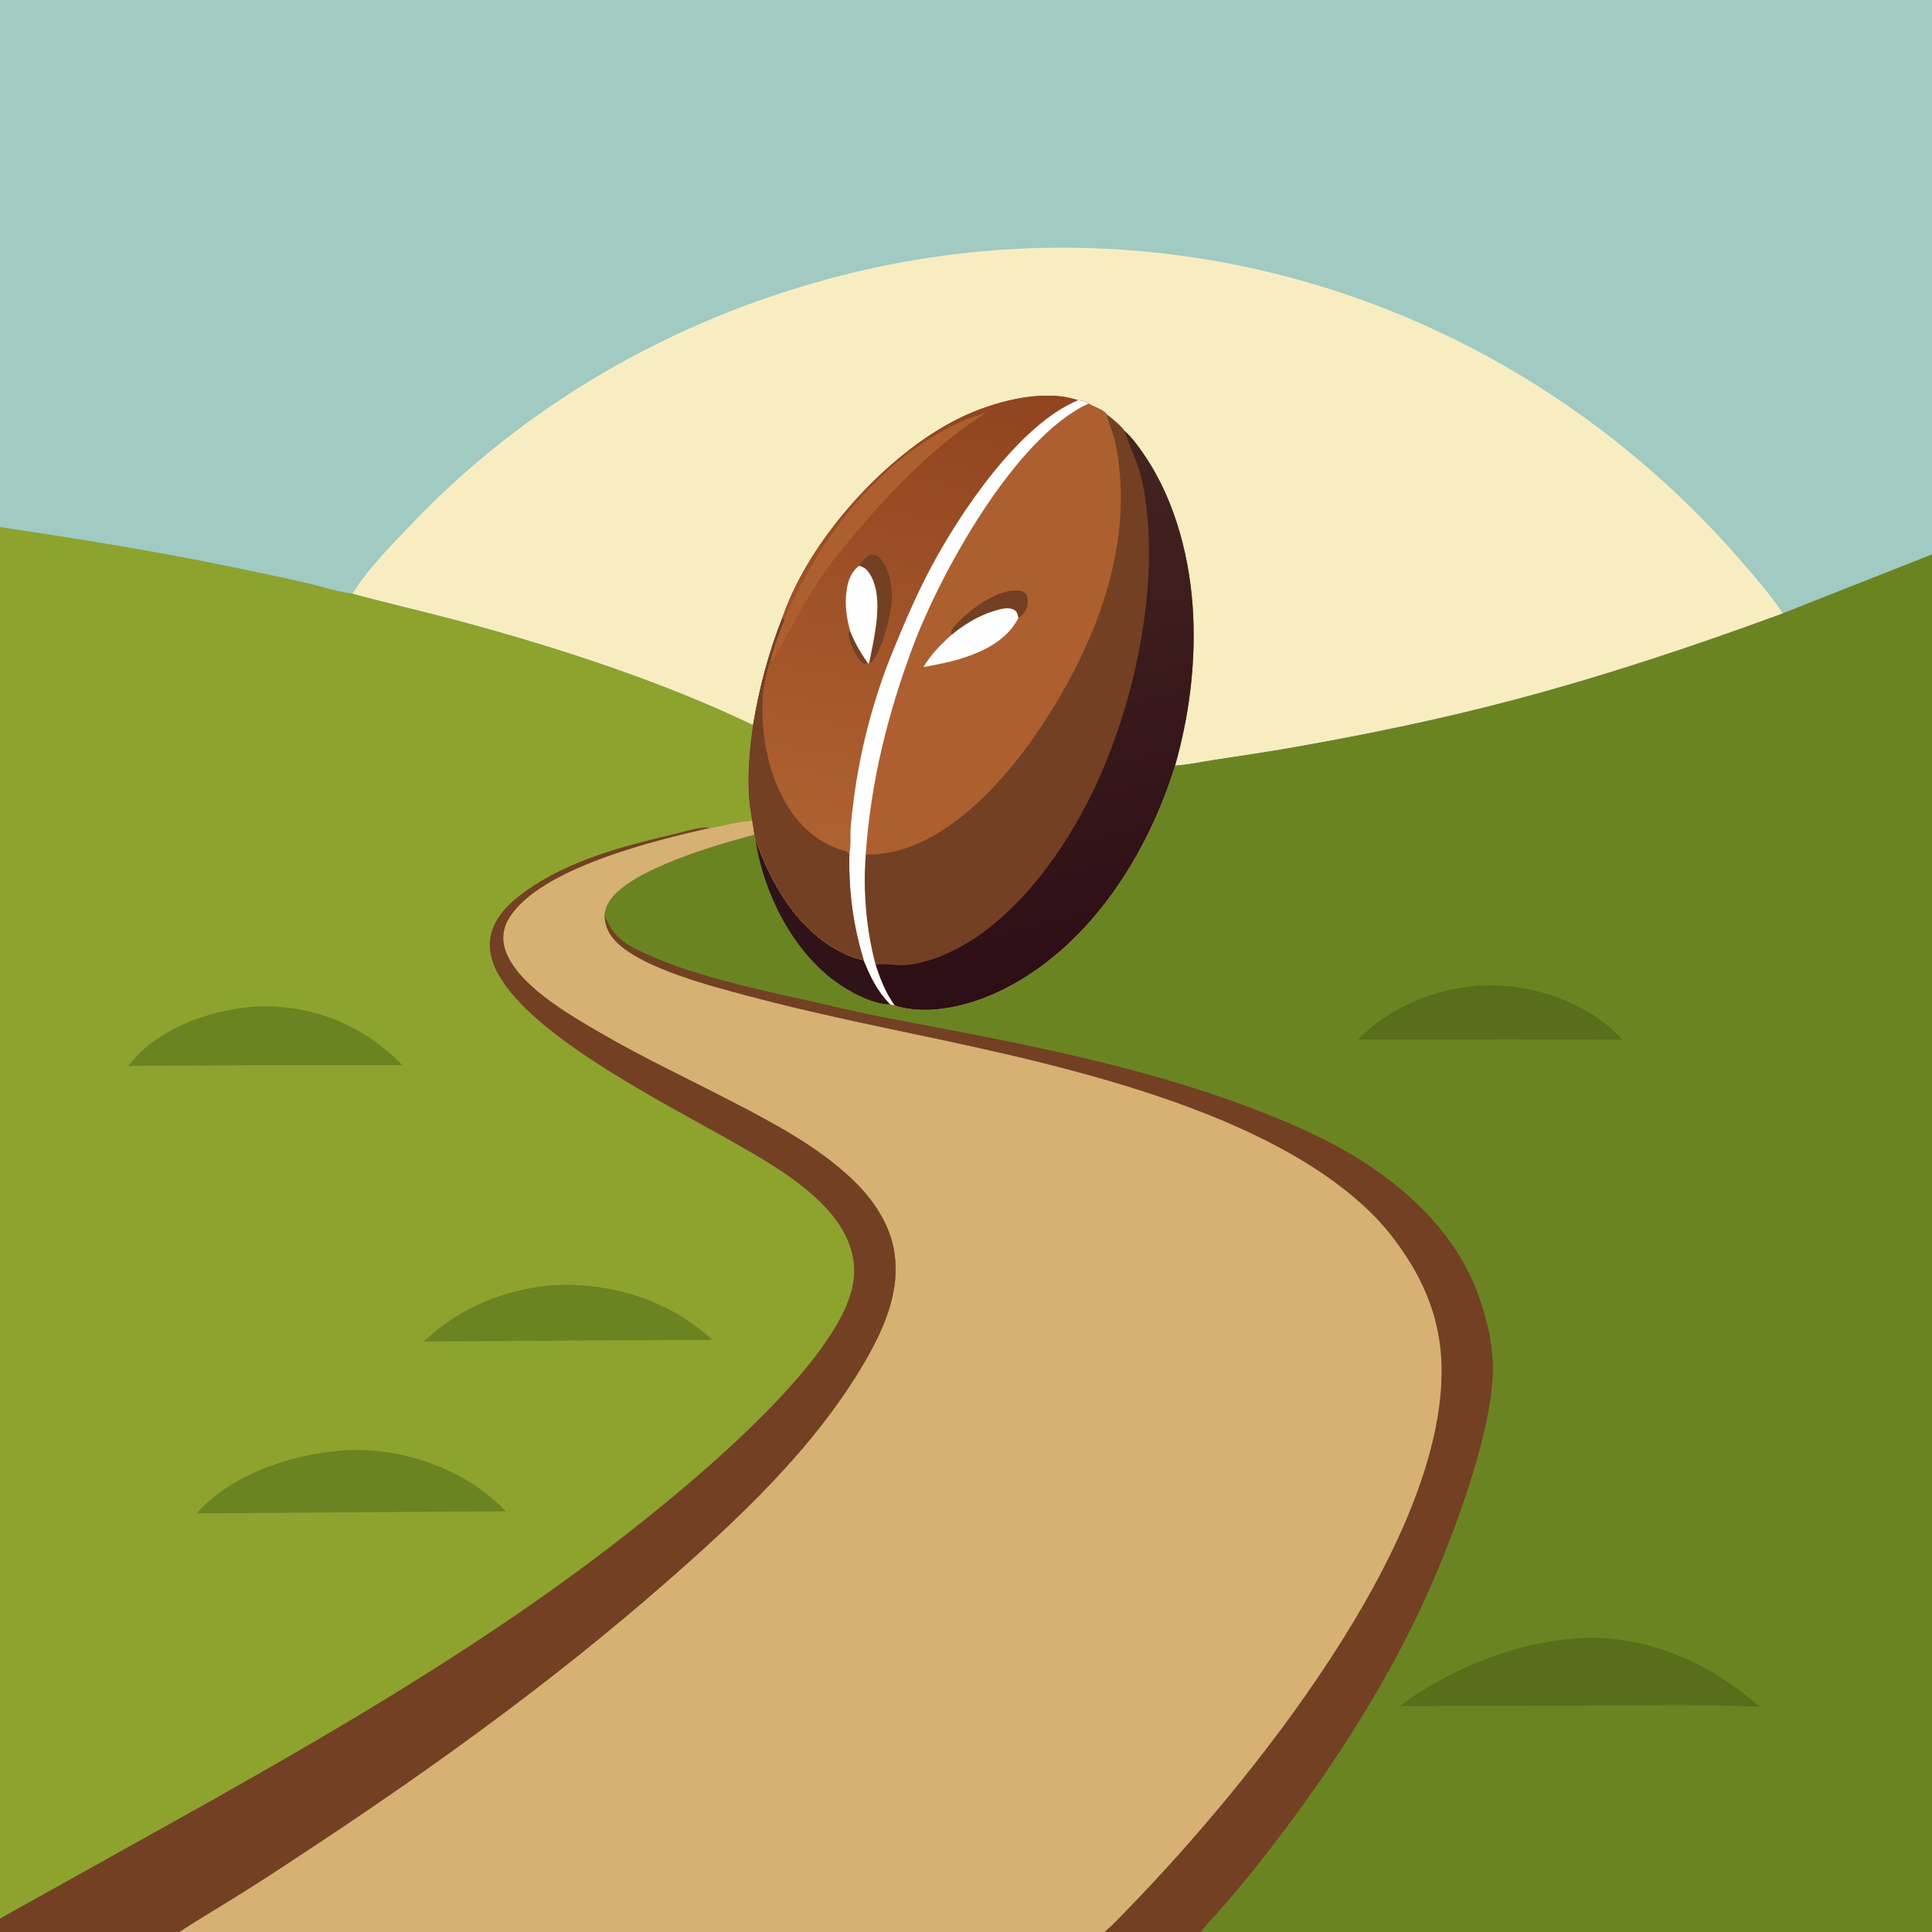
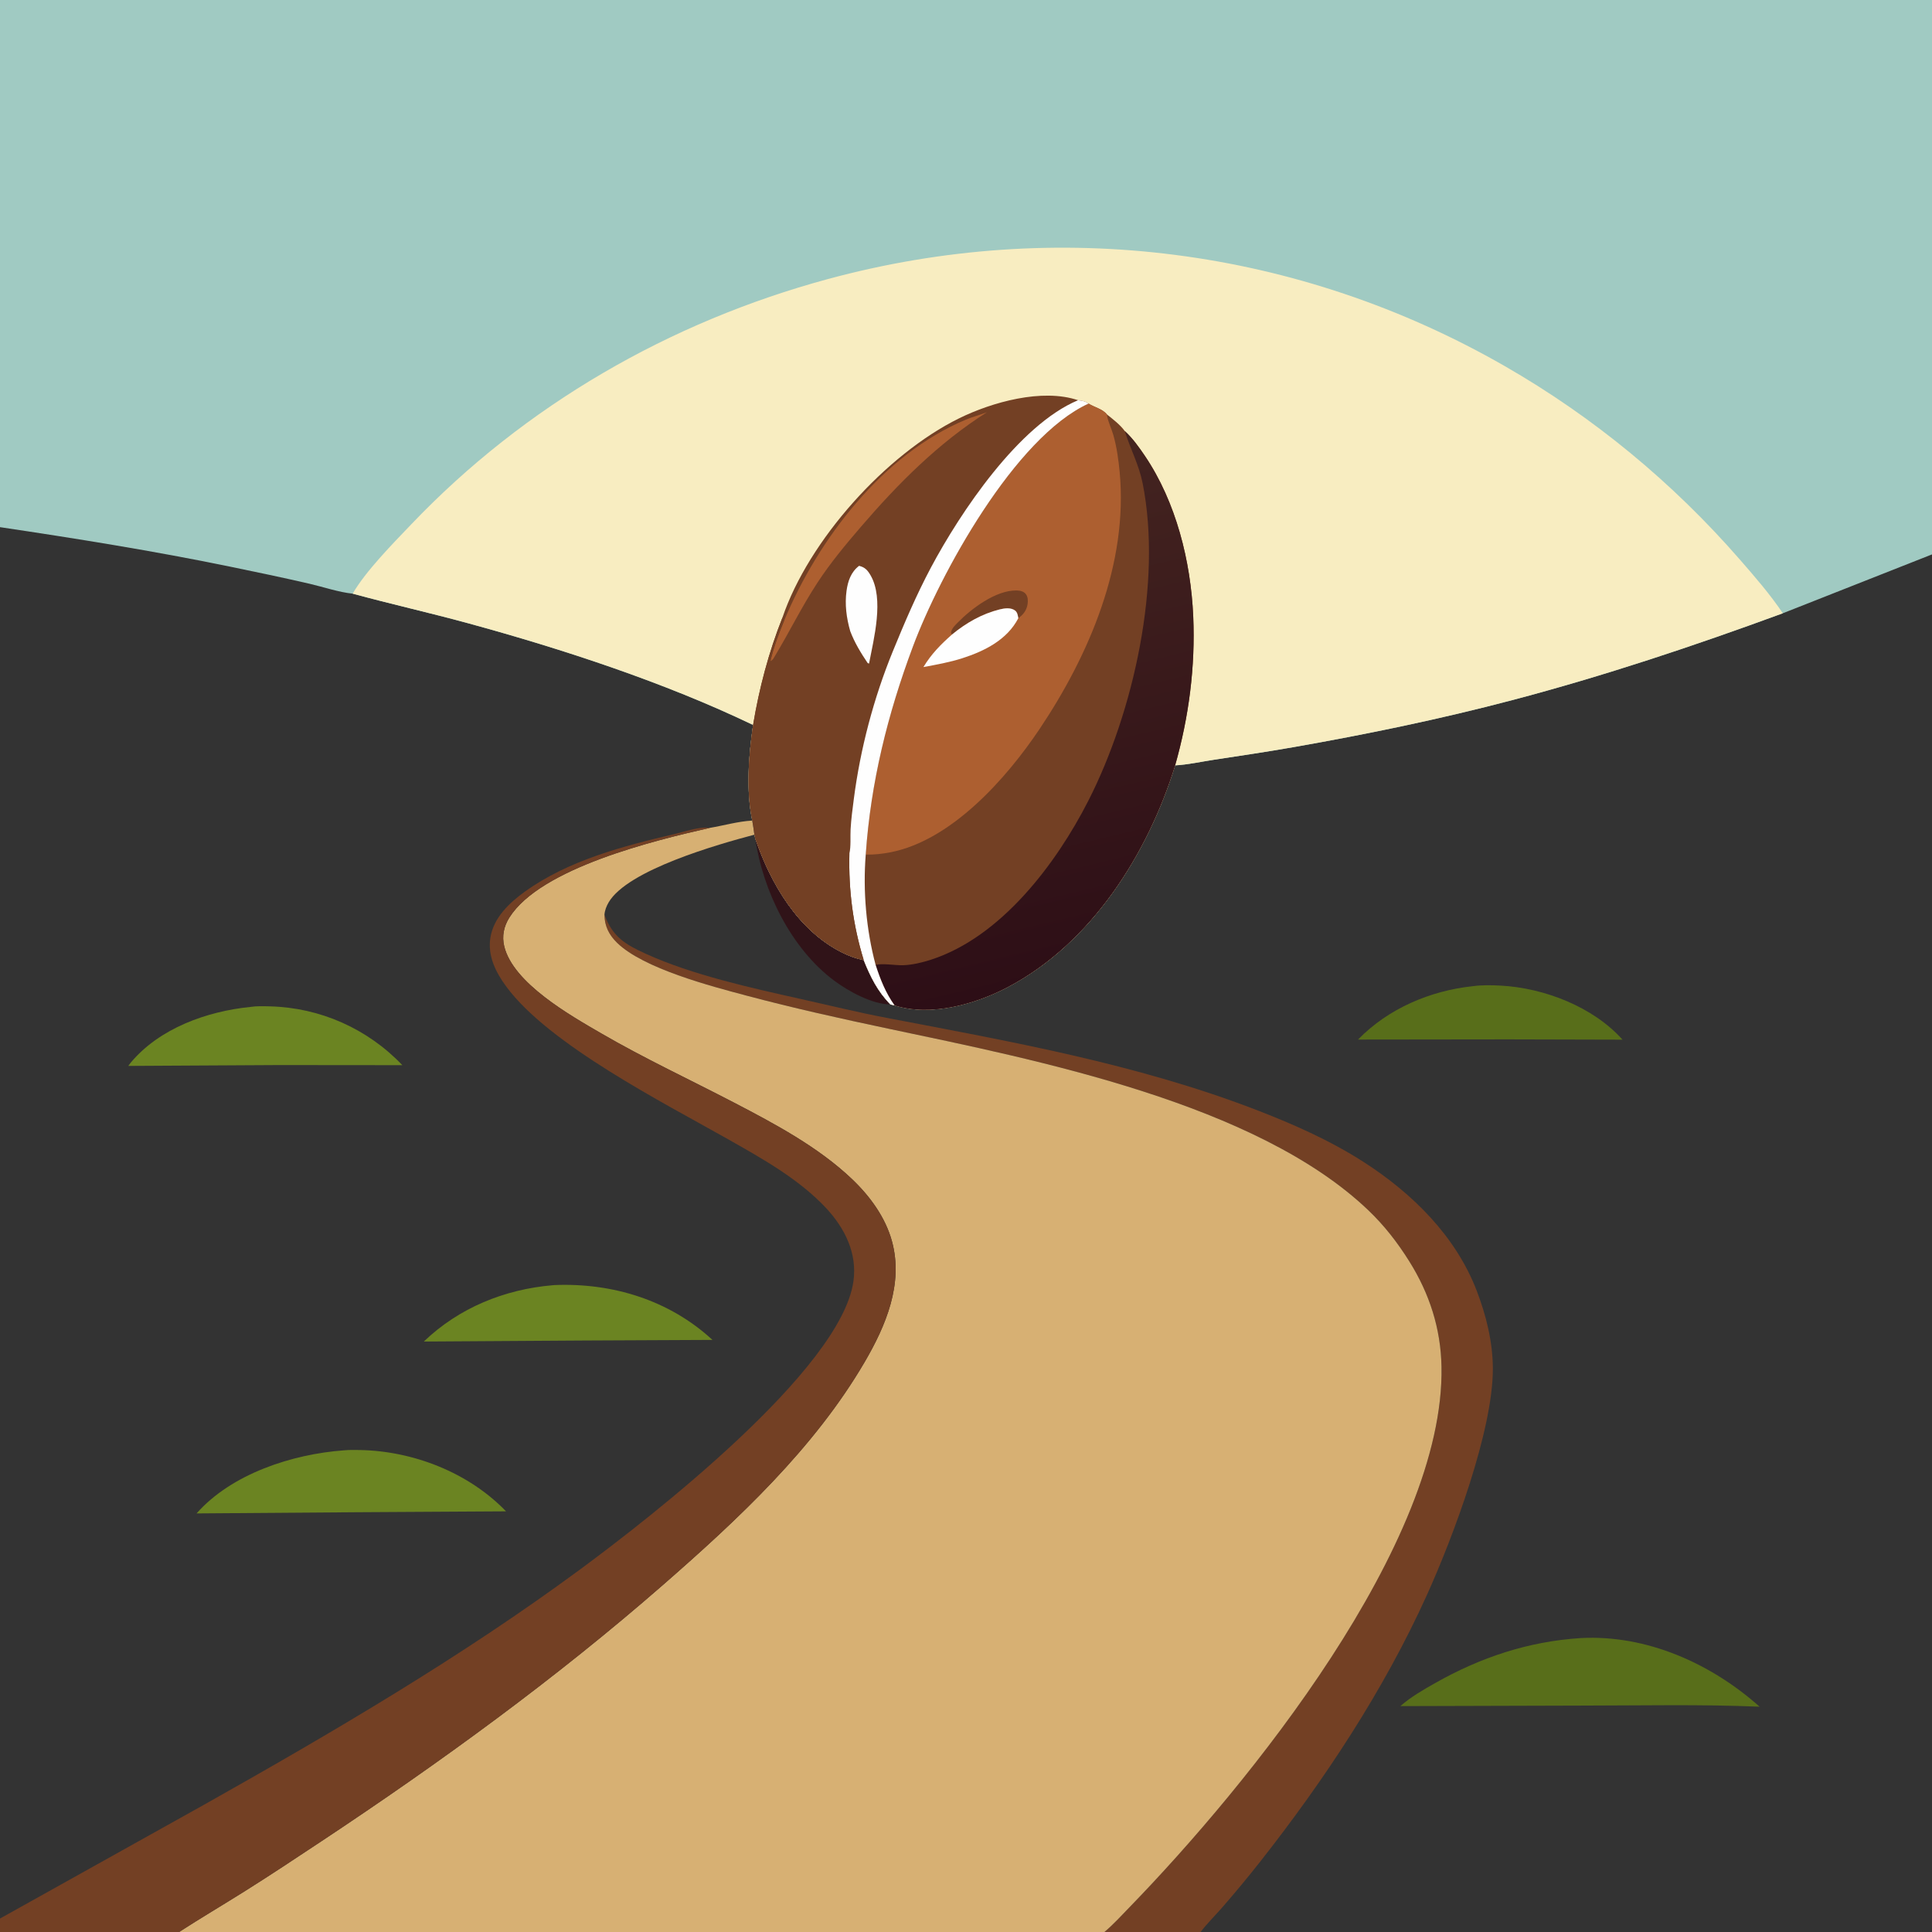
<svg xmlns="http://www.w3.org/2000/svg" version="1.1" style="display: block;" viewBox="0 0 2048 2048" width="1024" height="1024">
  <rect x="0" y="0" width="2048" height="2048" fill="#333333" stroke="none" />
  <defs>
    <linearGradient id="Gradient1" gradientUnits="userSpaceOnUse" x1="1146.83" y1="1032.29" x2="1020.99" y2="508.529">
      <stop class="stop0" offset="0" stop-opacity="1" stop-color="rgb(45,14,22)" />
      <stop class="stop1" offset="1" stop-opacity="1" stop-color="rgb(68,36,32)" />
    </linearGradient>
    <linearGradient id="Gradient2" gradientUnits="userSpaceOnUse" x1="999.04" y1="403.403" x2="925.064" y2="904.439">
      <stop class="stop0" offset="0" stop-opacity="1" stop-color="rgb(144,68,31)" />
      <stop class="stop1" offset="1" stop-opacity="1" stop-color="rgb(175,97,49)" />
    </linearGradient>
  </defs>
-   <path transform="translate(0,0)" fill="rgb(107,132,34)" d="M 0 0 L 2048 0 L 2048 587.693 L 2048 2048 L 1272.69 2048 L 1170.75 2048 L 189.849 2048 L 0 2048 L 0 2033.74 L 0 558.812 L 0 0 z" />
  <path transform="translate(0,0)" fill="rgb(48,19,24)" d="M 800.586 888.818 C 816.962 936.688 845.948 986.492 892.982 1009.87 C 900.06 1013.38 907.854 1016.22 915.605 1017.82 C 922.743 1035.59 930.283 1050.88 943.854 1064.71 C 924.625 1064.75 899.254 1050.69 884.232 1039.5 C 838.718 1005.58 808.631 944.361 800.586 888.818 z" />
  <path transform="translate(0,0)" fill="rgb(88,110,26)" d="M 1561.18 1045.4 C 1570.69 1044.06 1581.44 1044.28 1590.99 1044.8 C 1636.95 1047.3 1688.82 1067.27 1719.92 1102.09 L 1598.75 1101.78 L 1439.57 1101.97 C 1471.66 1069.02 1516.03 1050.23 1561.18 1045.4 z" />
  <path transform="translate(0,0)" fill="rgb(88,110,26)" d="M 1675.54 1736.43 C 1745.47 1732.67 1813.75 1763.28 1865.26 1809.17 C 1802.54 1806.53 1739.29 1807.98 1676.5 1808 L 1484.47 1808.55 C 1495.25 1798.99 1508.63 1791.31 1521.18 1784.21 C 1569.46 1756.87 1620.01 1740.02 1675.54 1736.43 z" />
  <path transform="translate(0,0)" fill="rgb(115,64,36)" d="M 640.746 969.622 C 649.544 993.328 662.797 1001.11 684.759 1011.13 C 733.811 1033.49 796.414 1047.26 849.051 1059.01 C 879.091 1065.72 909.132 1073.11 939.363 1078.88 C 1071.17 1104.04 1204.09 1127.62 1329.89 1175.84 C 1369.75 1191.12 1409.58 1208.66 1445.58 1231.8 C 1497.14 1264.95 1543.31 1310.39 1565.51 1368.57 C 1575.4 1394.5 1582.29 1422.18 1582.49 1450.04 C 1582.95 1516.16 1539.96 1630.27 1512.44 1691.07 C 1466.83 1791.85 1404.01 1886.84 1335.69 1973.64 C 1322.67 1990.18 1309.23 2006.34 1295.4 2022.21 C 1287.96 2030.75 1279.51 2039 1272.69 2048 L 1170.75 2048 C 1180.28 2039.93 1188.85 2030.52 1197.53 2021.56 C 1322.96 1892.27 1531.62 1635.86 1528.05 1448.77 C 1527.28 1408.2 1515.34 1371.29 1493.88 1337.03 C 1481.47 1317.2 1467.49 1299.16 1450.52 1282.96 C 1331.93 1169.64 1100.3 1123.91 942.402 1090.59 C 891.77 1079.9 841.081 1068.64 791.067 1055.33 C 753.389 1045.31 682.036 1026.65 654.174 999.453 C 645.555 991.039 640.801 981.727 640.746 969.622 z" />
  <path transform="translate(0,0)" fill="rgb(215,176,115)" d="M 797.437 869.85 C 798.241 874.822 799.119 879.791 799.696 884.796 C 761.736 894.851 665.093 922.082 645.078 956.73 C 642.823 960.633 641.081 965.092 640.746 969.622 C 640.801 981.727 645.555 991.039 654.174 999.453 C 682.036 1026.65 753.389 1045.31 791.067 1055.33 C 841.081 1068.64 891.77 1079.9 942.402 1090.59 C 1100.3 1123.91 1331.93 1169.64 1450.52 1282.96 C 1467.49 1299.16 1481.47 1317.2 1493.88 1337.03 C 1515.34 1371.29 1527.28 1408.2 1528.05 1448.77 C 1531.62 1635.86 1322.96 1892.27 1197.53 2021.56 C 1188.85 2030.52 1180.28 2039.93 1170.75 2048 L 189.849 2048 C 212.611 2033.28 235.969 2019.52 258.92 2005.1 C 286.546 1987.75 313.785 1969.65 340.974 1951.62 C 466.521 1868.37 589.258 1779.19 702.791 1680.08 C 782.202 1610.76 863.02 1535.48 916.625 1443.7 C 939.015 1405.36 957.744 1361.01 945.593 1316.06 C 938.647 1290.37 922.082 1267.85 902.999 1249.72 C 867.31 1215.82 821.394 1191.38 778.081 1168.83 C 731.224 1144.45 683.011 1121.96 637.344 1095.45 C 604.332 1076.28 544.006 1042.19 534.517 1003.19 C 531.89 992.391 534.07 981.958 539.957 972.629 C 573.152 920.027 694.055 890.816 752.328 877.604 C 767.251 875.104 782.302 870.677 797.437 869.85 z" />
-   <path transform="translate(0,0)" fill="rgb(141,163,46)" d="M 0 558.812 C 81.443 570.954 162.821 583.998 243.503 600.583 C 271.719 606.384 299.951 612.303 328.019 618.782 C 342.127 622.039 359.747 627.959 373.854 629.297 C 414.393 640.355 455.438 649.534 495.983 660.607 C 596.547 688.073 704.437 723.422 798.303 768.491 C 793.594 800.648 790.745 837.816 797.437 869.85 C 782.302 870.677 767.251 875.104 752.328 877.604 C 694.055 890.816 573.152 920.027 539.957 972.629 C 534.07 981.958 531.89 992.391 534.517 1003.19 C 544.006 1042.19 604.332 1076.28 637.344 1095.45 C 683.011 1121.96 731.224 1144.45 778.081 1168.83 C 821.394 1191.38 867.31 1215.82 902.999 1249.72 C 922.082 1267.85 938.647 1290.37 945.593 1316.06 C 957.744 1361.01 939.015 1405.36 916.625 1443.7 C 863.02 1535.48 782.202 1610.76 702.791 1680.08 C 589.258 1779.19 466.521 1868.37 340.974 1951.62 C 313.785 1969.65 286.546 1987.75 258.92 2005.1 C 235.969 2019.52 212.611 2033.28 189.849 2048 L 0 2048 L 0 2033.74 L 0 558.812 z" />
  <path transform="translate(0,0)" fill="rgb(107,132,34)" d="M 585.596 1362.42 C 586.905 1362.23 586.369 1362.28 587.801 1362.22 C 649.204 1359.72 709.535 1378.15 755.219 1420.36 L 620.5 1420.99 L 449.256 1422.09 C 486.417 1386.42 534.706 1366.77 585.596 1362.42 z" />
  <path transform="translate(0,0)" fill="rgb(107,132,34)" d="M 265.363 1067.4 C 271.864 1066.36 279.355 1066.62 285.946 1066.78 C 339.466 1068.08 389.702 1090.51 426.511 1129.13 L 295.75 1129.01 L 135.985 1129.91 C 136.768 1128.79 137.543 1127.71 138.419 1126.65 C 168.892 1090.03 219.326 1072.03 265.363 1067.4 z" />
  <path transform="translate(0,0)" fill="rgb(107,132,34)" d="M 364.587 1537.42 C 370.178 1536.89 375.855 1536.98 381.466 1537.08 C 438.178 1538.11 496.863 1561.04 536.411 1602.08 L 379.75 1603.01 L 208.365 1604.28 C 245.712 1562.12 309.997 1541.4 364.587 1537.42 z" />
  <path transform="translate(0,0)" fill="rgb(115,64,36)" d="M 0 2033.74 L 219.104 1911.52 C 354.239 1835.38 489.254 1756.26 614.266 1664.16 C 690.687 1607.86 891.174 1451.82 904.639 1358.46 C 908.931 1328.71 895.626 1301.98 875.689 1280.6 C 846.849 1249.68 807.27 1227.72 770.798 1207.09 C 703.296 1168.91 582.233 1107.45 536.811 1046 C 525.551 1030.77 516.633 1013.19 519.887 993.649 C 523.389 972.625 539.86 957.078 556.363 945.185 C 602.506 911.934 661.01 896.715 715.582 883.965 C 726.006 881.53 741.875 875.927 752.328 877.604 C 694.055 890.816 573.152 920.027 539.957 972.629 C 534.07 981.958 531.89 992.391 534.517 1003.19 C 544.006 1042.19 604.332 1076.28 637.344 1095.45 C 683.011 1121.96 731.224 1144.45 778.081 1168.83 C 821.394 1191.38 867.31 1215.82 902.999 1249.72 C 922.082 1267.85 938.647 1290.37 945.593 1316.06 C 957.744 1361.01 939.015 1405.36 916.625 1443.7 C 863.02 1535.48 782.202 1610.76 702.791 1680.08 C 589.258 1779.19 466.521 1868.37 340.974 1951.62 C 313.785 1969.65 286.546 1987.75 258.92 2005.1 C 235.969 2019.52 212.611 2033.28 189.849 2048 L 0 2048 L 0 2033.74 z" />
  <path transform="translate(0,0)" fill="rgb(160,202,194)" d="M 0 0 L 2048 0 L 2048 587.693 L 1889.87 650.085 C 1795.53 684.755 1700.26 716.542 1603.01 742.177 C 1526.48 762.354 1448.88 778.362 1370.95 792.049 C 1343.09 796.941 1315.1 801.078 1287.14 805.32 C 1273.6 807.373 1259.32 810.583 1245.69 811.327 C 1216.56 905.154 1157.01 999.874 1067.75 1046.65 C 1033.49 1064.6 986.546 1077.83 948.295 1065.75 L 943.854 1064.71 C 930.283 1050.88 922.743 1035.59 915.605 1017.82 C 907.854 1016.22 900.06 1013.38 892.982 1009.87 C 845.948 986.492 816.962 936.688 800.586 888.818 L 799.696 884.796 C 799.119 879.791 798.241 874.822 797.437 869.85 C 790.745 837.816 793.594 800.648 798.303 768.491 C 704.437 723.422 596.547 688.073 495.983 660.607 C 455.438 649.534 414.393 640.355 373.854 629.297 C 359.747 627.959 342.127 622.039 328.019 618.782 C 299.951 612.303 271.719 606.384 243.503 600.583 C 162.821 583.998 81.443 570.954 0 558.812 L 0 0 z" />
  <path transform="translate(0,0)" fill="rgb(248,237,193)" d="M 373.854 629.297 C 387.524 605.458 416.876 575.798 436.07 555.686 C 556.397 429.6 709.696 341.312 877.588 295.819 C 1120.93 229.883 1376.83 262.684 1595.28 388.175 C 1689.17 442.109 1773 511.356 1844.12 592.938 C 1860.05 611.214 1876.35 629.925 1889.87 650.085 C 1795.53 684.755 1700.26 716.542 1603.01 742.177 C 1526.48 762.354 1448.88 778.362 1370.95 792.049 C 1343.09 796.941 1315.1 801.078 1287.14 805.32 C 1273.6 807.373 1259.32 810.583 1245.69 811.327 C 1216.56 905.154 1157.01 999.874 1067.75 1046.65 C 1033.49 1064.6 986.546 1077.83 948.295 1065.75 L 943.854 1064.71 C 930.283 1050.88 922.743 1035.59 915.605 1017.82 C 907.854 1016.22 900.06 1013.38 892.982 1009.87 C 845.948 986.492 816.962 936.688 800.586 888.818 L 799.696 884.796 C 799.119 879.791 798.241 874.822 797.437 869.85 C 790.745 837.816 793.594 800.648 798.303 768.491 C 704.437 723.422 596.547 688.073 495.983 660.607 C 455.438 649.534 414.393 640.355 373.854 629.297 z" />
  <path transform="translate(0,0)" fill="rgb(115,64,36)" d="M 829.396 654.73 C 857.226 572.728 939.074 481.616 1016.81 443.379 C 1051.3 426.413 1104.7 411.336 1142.79 424.26 C 1147.01 424.693 1150.44 425.292 1153.94 427.835 C 1159.8 431.602 1169.02 433.635 1173.29 439.265 C 1179.86 444.46 1187.34 450.146 1192.31 456.934 C 1200.65 464.574 1207.4 474.043 1213.71 483.386 C 1246.71 532.298 1262.31 594.969 1264.87 653.475 C 1267.2 706.702 1260.25 760.119 1245.69 811.327 C 1216.56 905.154 1157.01 999.874 1067.75 1046.65 C 1033.49 1064.6 986.546 1077.83 948.295 1065.75 L 943.854 1064.71 C 930.283 1050.88 922.743 1035.59 915.605 1017.82 C 907.854 1016.22 900.06 1013.38 892.982 1009.87 C 845.948 986.492 816.962 936.688 800.586 888.818 L 799.696 884.796 C 799.119 879.791 798.241 874.822 797.437 869.85 C 790.745 837.816 793.594 800.648 798.303 768.491 C 804.831 729.326 814.795 691.683 829.396 654.73 z" />
  <path transform="translate(0,0)" fill="url(#Gradient1)" d="M 1192.31 456.934 C 1200.65 464.574 1207.4 474.043 1213.71 483.386 C 1246.71 532.298 1262.31 594.969 1264.87 653.475 C 1267.2 706.702 1260.25 760.119 1245.69 811.327 C 1216.56 905.154 1157.01 999.874 1067.75 1046.65 C 1033.49 1064.6 986.546 1077.83 948.295 1065.75 C 938.81 1052.54 933.213 1038.3 928.215 1022.93 C 934.886 1020.82 949.495 1023.49 957.504 1023.18 C 967.261 1022.81 977.773 1020.29 987.029 1017.28 C 1061.1 993.214 1119.33 916.084 1153.52 849.137 C 1201.76 754.691 1232.22 617.476 1211.23 512.227 C 1207.38 492.881 1198.54 476.555 1192.66 458.067 L 1192.31 456.934 z" />
  <path transform="translate(0,0)" fill="rgb(173,95,48)" d="M 1153.94 427.835 C 1159.8 431.602 1169.02 433.635 1173.29 439.265 C 1173.36 439.674 1173.42 440.085 1173.49 440.493 C 1174.69 447.337 1178.4 454.759 1180.31 461.571 C 1183.82 474.073 1185.68 487.502 1186.89 500.42 C 1195.97 597.157 1154.89 693.808 1102.12 772.591 C 1066.73 825.437 1008.65 890.728 944.15 903.416 C 935.5 905.118 926.538 906.123 917.715 905.878 C 923.001 829.228 940.903 757.179 967.752 685.358 C 996.466 608.552 1075.75 463.518 1153.94 427.835 z" />
  <path transform="translate(0,0)" fill="rgb(115,64,36)" d="M 1009.08 672.689 L 1008.08 670.787 C 1008.76 666.242 1011.97 663.297 1015.11 660.084 C 1029.62 645.227 1055.48 625.685 1077.41 625.904 C 1081 625.94 1085.09 626.712 1087.42 629.732 C 1089.69 632.686 1089.81 636.841 1089.28 640.375 C 1088.3 646.872 1084.75 651.559 1079.48 655.287 C 1078.9 652.337 1078.53 649.043 1075.93 647.114 C 1071.48 643.804 1064.76 644.741 1059.77 645.988 C 1040.75 650.734 1024.11 660.315 1009.08 672.689 z" />
  <path transform="translate(0,0)" fill="rgb(254,254,254)" d="M 1009.08 672.689 C 1024.11 660.315 1040.75 650.734 1059.77 645.988 C 1064.76 644.741 1071.48 643.804 1075.93 647.114 C 1078.53 649.043 1078.9 652.337 1079.48 655.287 C 1067.57 678.263 1043.72 690.17 1019.96 697.794 C 1006.58 702.088 992.664 704.572 978.864 707.115 C 987.166 693.374 997.069 683.291 1009.08 672.689 z" />
-   <path transform="translate(0,0)" fill="url(#Gradient2)" d="M 829.396 654.73 C 857.226 572.728 939.074 481.616 1016.81 443.379 C 1051.3 426.413 1104.7 411.336 1142.79 424.26 C 1147.01 424.693 1150.44 425.292 1153.94 427.835 C 1075.75 463.518 996.466 608.552 967.752 685.358 C 940.903 757.179 923.001 829.228 917.715 905.878 C 914.645 944.363 918.211 985.65 928.215 1022.93 C 933.213 1038.3 938.81 1052.54 948.295 1065.75 L 943.854 1064.71 C 930.283 1050.88 922.743 1035.59 915.605 1017.82 C 907.854 1016.22 900.06 1013.38 892.982 1009.87 C 845.948 986.492 816.962 936.688 800.586 888.818 L 799.696 884.796 C 799.119 879.791 798.241 874.822 797.437 869.85 C 790.745 837.816 793.594 800.648 798.303 768.491 C 804.831 729.326 814.795 691.683 829.396 654.73 z" />
-   <path transform="translate(0,0)" fill="rgb(115,64,36)" d="M 919.762 702.881 C 918.52 703.628 919.081 703.453 917.603 703.665 C 915.94 703.904 915.179 703.202 913.866 702.122 C 907.838 697.161 899.298 679.819 899.626 671.915 C 899.7 670.146 900.106 670.26 901.298 669.117 C 906.01 681.475 912.429 691.932 919.762 702.881 z" />
  <path transform="translate(0,0)" fill="rgb(115,64,36)" d="M 910.67 599.801 C 913.643 595.287 918.339 588.657 924.166 587.896 C 927.269 587.491 930.096 589.034 932.236 591.139 C 942.176 600.917 945.807 620.839 945.509 634.284 C 945.165 649.817 935.141 689.991 924.236 701.126 C 922.761 702.631 923.01 702.329 921.226 703.419 C 926.234 677.07 937.413 634.853 922.792 609.778 C 919.612 604.326 916.841 601.335 910.67 599.801 z" />
  <path transform="translate(0,0)" fill="rgb(254,254,254)" d="M 910.67 599.801 C 916.841 601.335 919.612 604.326 922.792 609.778 C 937.413 634.853 926.234 677.07 921.226 703.419 L 919.762 702.881 C 912.429 691.932 906.01 681.475 901.298 669.117 C 897.281 655.167 895.37 640.714 897.376 626.241 C 898.816 615.857 902.115 606.301 910.67 599.801 z" />
  <path transform="translate(0,0)" fill="rgb(173,95,48)" d="M 831.454 657.298 C 867.373 571.377 935.769 481.454 1023.96 444.794 C 1031.25 441.765 1038.81 439.825 1046.14 437.008 C 994.64 469.741 952.119 512.469 912.56 558.493 C 896.199 577.527 880.441 596.467 866.65 617.475 C 849.96 642.899 836.745 670.107 821.089 696.042 C 819.792 698.19 819.095 699.804 816.667 700.714 C 820.149 685.9 825.702 671.362 831.454 657.298 z" />
  <path transform="translate(0,0)" fill="rgb(254,254,254)" d="M 1142.79 424.26 C 1147.01 424.693 1150.44 425.292 1153.94 427.835 C 1075.75 463.518 996.466 608.552 967.752 685.358 C 940.903 757.179 923.001 829.228 917.715 905.878 C 914.645 944.363 918.211 985.65 928.215 1022.93 C 933.213 1038.3 938.81 1052.54 948.295 1065.75 L 943.854 1064.71 C 930.283 1050.88 922.743 1035.59 915.605 1017.82 C 904.173 980.605 899.418 943.685 900.392 904.815 C 902.175 897.243 901.232 886.94 901.669 879.021 C 902.26 868.304 903.712 857.561 905.09 846.918 C 911.953 793.899 926.145 740.034 946.382 690.552 C 958.691 660.454 971.549 630.301 986.845 601.589 C 1018.02 543.069 1079.97 450.501 1142.79 424.26 z" />
  <path transform="translate(0,0)" fill="rgb(115,64,36)" d="M 829.396 654.73 L 831.454 657.298 C 825.702 671.362 820.149 685.9 816.667 700.714 C 801.597 739.55 807.93 797.272 824.573 834.746 C 837.631 864.145 856.793 887.693 887.324 899.482 C 890.787 900.819 898.318 902.013 900.392 904.815 C 899.418 943.685 904.173 980.605 915.605 1017.82 C 907.854 1016.22 900.06 1013.38 892.982 1009.87 C 845.948 986.492 816.962 936.688 800.586 888.818 L 799.696 884.796 C 799.119 879.791 798.241 874.822 797.437 869.85 C 790.745 837.816 793.594 800.648 798.303 768.491 C 804.831 729.326 814.795 691.683 829.396 654.73 z" />
</svg>